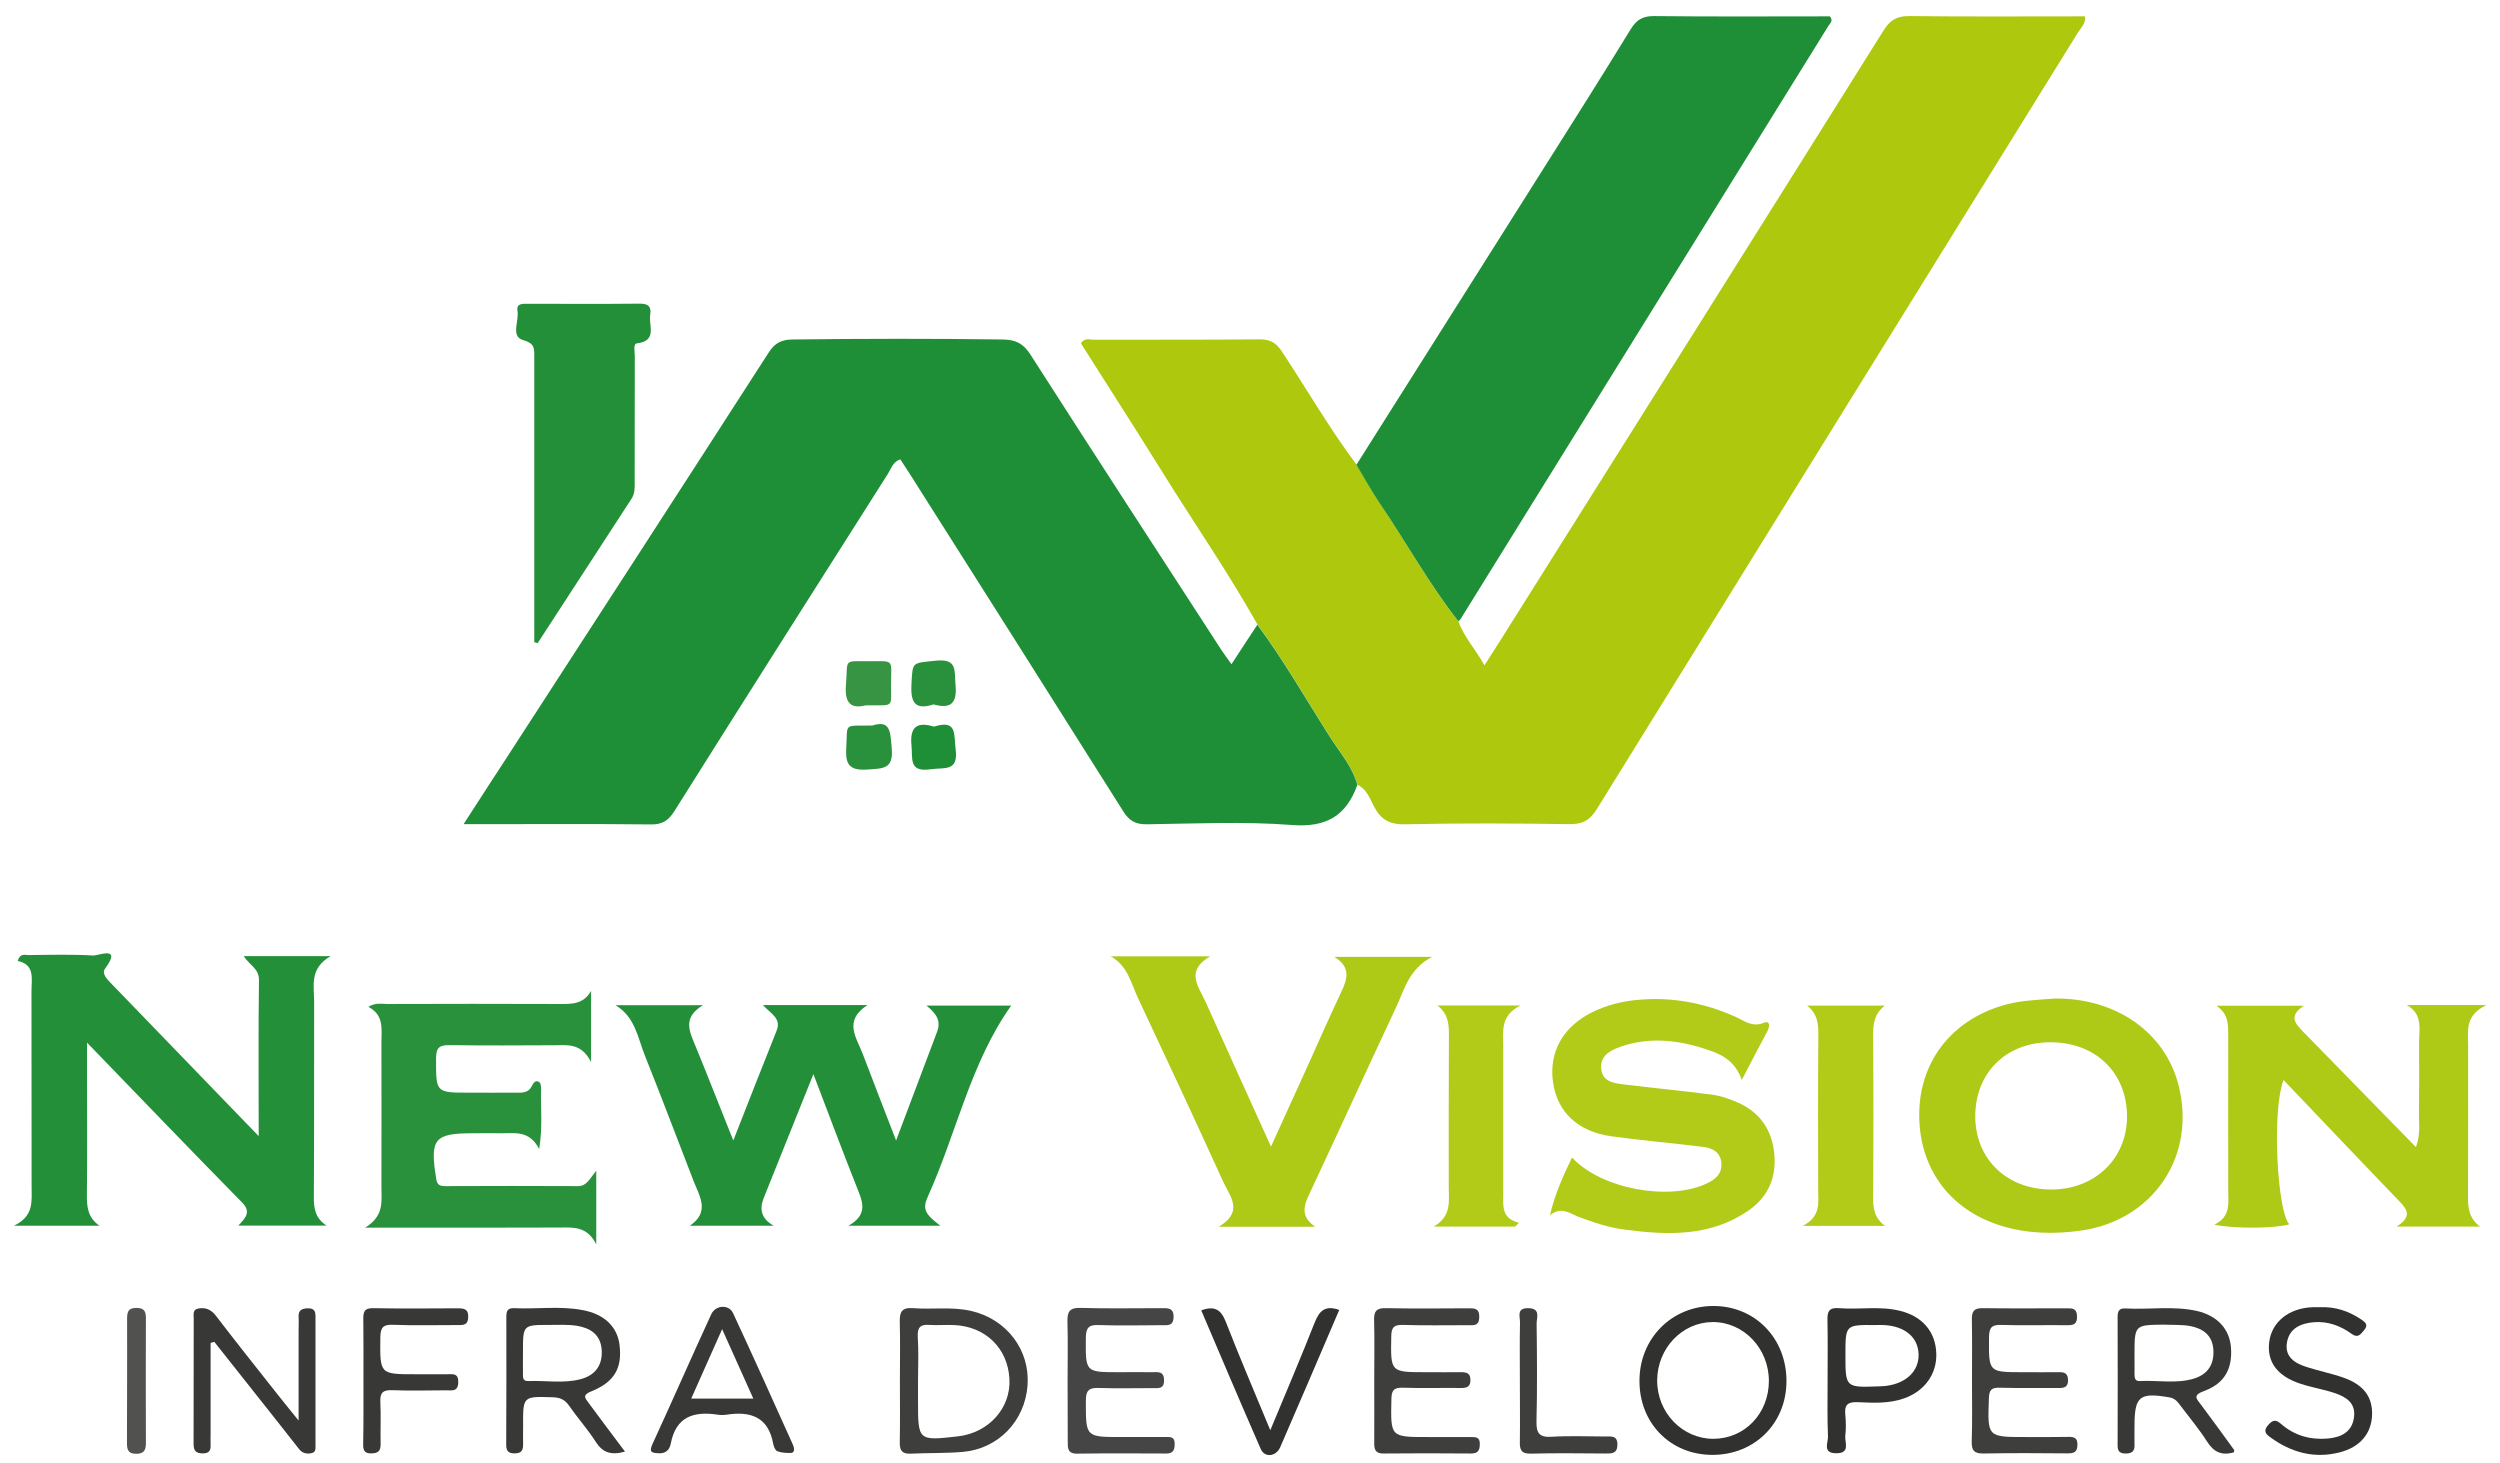
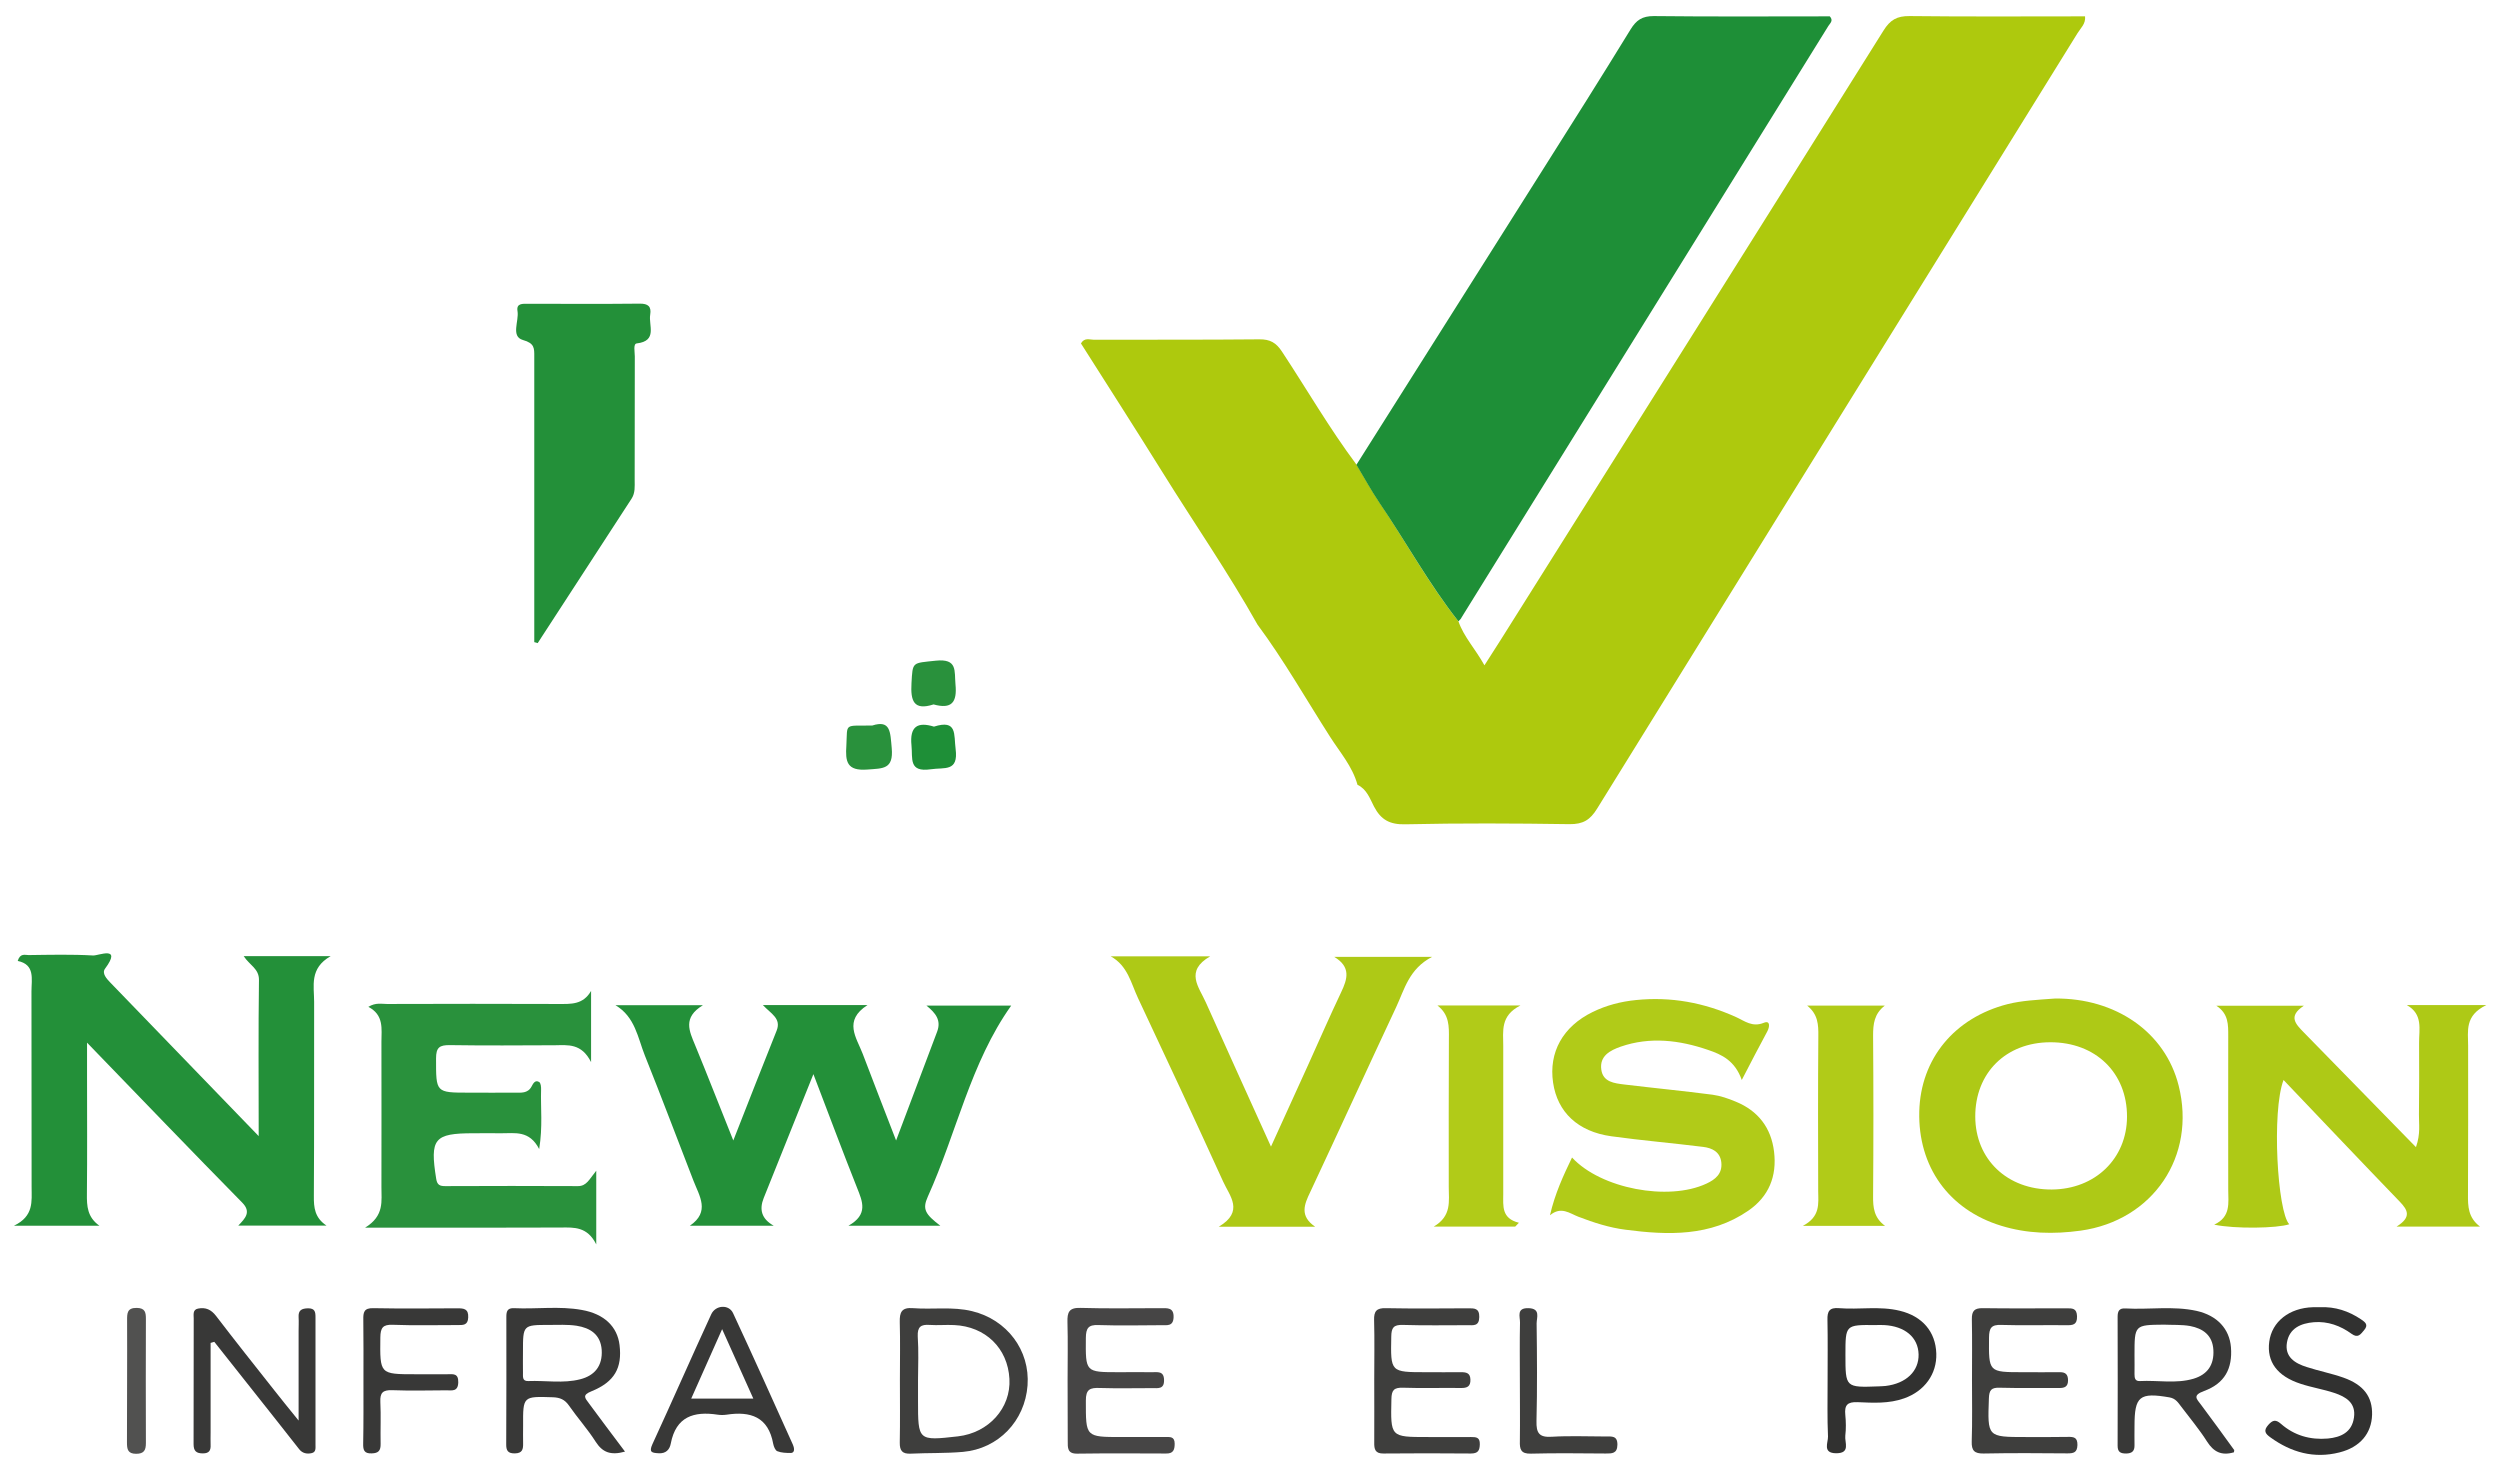
<svg xmlns="http://www.w3.org/2000/svg" version="1.1" id="Layer_1" x="0px" y="0px" viewBox="0 0 183.52 107.39" style="enable-background:new 0 0 183.52 107.39;" xml:space="preserve">
  <style type="text/css">
	.st0{fill-rule:evenodd;clip-rule:evenodd;fill:#AEC90D;}
	.st1{fill-rule:evenodd;clip-rule:evenodd;fill:#1E8F37;}
	.st2{fill-rule:evenodd;clip-rule:evenodd;fill:#239039;}
	.st3{fill-rule:evenodd;clip-rule:evenodd;fill:#AEC916;}
	.st4{fill-rule:evenodd;clip-rule:evenodd;fill:#29913C;}
	.st5{fill-rule:evenodd;clip-rule:evenodd;fill:#B1CB18;}
	.st6{fill-rule:evenodd;clip-rule:evenodd;fill:#383837;}
	.st7{fill-rule:evenodd;clip-rule:evenodd;fill:#3E3E3D;}
	.st8{fill-rule:evenodd;clip-rule:evenodd;fill:#313130;}
	.st9{fill-rule:evenodd;clip-rule:evenodd;fill:#464545;}
	.st10{fill-rule:evenodd;clip-rule:evenodd;fill:#515150;}
	.st11{fill-rule:evenodd;clip-rule:evenodd;fill:#379442;}
</style>
  <g>
    <path class="st0" d="M107.06,45.61c0.4,1.15,1.24,2.02,1.91,3.23c0.46-0.71,0.84-1.31,1.22-1.91   c9.36-14.89,18.73-29.77,28.07-44.68c0.49-0.79,0.99-1.08,1.92-1.07c4.27,0.05,8.55,0.02,12.88,0.02c0.06,0.55-0.33,0.87-0.55,1.23   c-11.76,18.98-23.53,37.95-35.27,56.93c-0.51,0.83-1.03,1.15-2.02,1.14c-4.02-0.06-8.04-0.08-12.05,0.01   c-1.15,0.03-1.8-0.33-2.31-1.31c-0.3-0.58-0.53-1.27-1.21-1.59c-0.37-1.35-1.29-2.39-2.01-3.52c-1.76-2.75-3.38-5.61-5.33-8.24   c-2.15-3.83-4.65-7.44-6.96-11.16c-1.98-3.18-4-6.33-6-9.48c0.26-0.45,0.64-0.27,0.94-0.27c4.05-0.01,8.11,0.01,12.16-0.03   c0.78-0.01,1.23,0.25,1.65,0.89c1.83,2.77,3.49,5.65,5.48,8.31c0.57,0.94,1.09,1.91,1.71,2.82   C103.23,39.82,104.9,42.88,107.06,45.61" />
-     <path class="st1" d="M92.3,45.86c1.95,2.63,3.57,5.48,5.33,8.24c0.73,1.14,1.65,2.18,2.01,3.52c-0.82,2.28-2.29,3.14-4.82,2.94   c-3.53-0.27-7.09-0.1-10.64-0.05c-0.84,0.01-1.29-0.26-1.73-0.96c-5.21-8.27-10.44-16.52-15.67-24.77   c-0.23-0.36-0.46-0.71-0.69-1.06c-0.55,0.18-0.67,0.68-0.91,1.06c-5.24,8.25-10.48,16.5-15.68,24.77   c-0.43,0.68-0.87,0.98-1.71,0.97c-4.19-0.05-8.38-0.02-12.57-0.02h-1.19c1.12-1.74,2.13-3.3,3.15-4.86   c6.43-9.92,12.86-19.84,19.26-29.78c0.45-0.69,0.93-0.93,1.75-0.94c5.13-0.06,10.25-0.07,15.38,0c0.95,0.01,1.52,0.26,2.06,1.09   c4.65,7.26,9.35,14.49,14.04,21.72c0.21,0.32,0.44,0.62,0.73,1.03C91.06,47.74,91.68,46.8,92.3,45.86" />
    <path class="st1" d="M107.06,45.61c-2.16-2.74-3.83-5.8-5.78-8.67c-0.62-0.91-1.14-1.88-1.71-2.82c4.53-7.18,9.07-14.35,13.6-21.53   c2.19-3.46,4.38-6.93,6.52-10.42c0.43-0.7,0.86-0.99,1.71-0.99c4.32,0.05,8.63,0.02,12.92,0.02c0.29,0.31,0.02,0.51-0.1,0.7   c-8.97,14.47-17.94,28.94-26.92,43.41C107.25,45.43,107.15,45.52,107.06,45.61" />
    <path class="st2" d="M18.99,83.4c0-4.05-0.03-7.75,0.02-11.46c0.01-0.83-0.68-1.08-1.12-1.75h6.38c-1.57,0.9-1.21,2.18-1.21,3.36   c-0.01,4.74,0.01,9.49-0.02,14.23c-0.01,0.87,0.06,1.61,0.93,2.19h-6.48c0.52-0.54,0.97-1,0.29-1.69   c-3.74-3.8-7.43-7.65-11.39-11.74v2.39c0,2.91,0.02,5.81-0.01,8.72c-0.01,0.89,0.03,1.7,0.92,2.33H1.02   c1.48-0.71,1.3-1.79,1.3-2.84c-0.01-4.79,0-9.57-0.01-14.36c0-0.92,0.28-1.97-1.01-2.24c0.18-0.59,0.54-0.43,0.8-0.43   c1.58-0.02,3.16-0.06,4.74,0.03c0.38,0.02,2.15-0.76,0.87,0.97c-0.25,0.34,0.12,0.74,0.38,1.01C11.65,75.8,15.2,79.48,18.99,83.4" />
    <path class="st2" d="M59.71,78.85c-1.28,3.19-2.47,6.14-3.65,9.1c-0.33,0.83-0.17,1.52,0.74,2.03h-6.16   c1.51-1.03,0.7-2.18,0.26-3.32c-1.19-3.06-2.34-6.13-3.56-9.17c-0.52-1.3-0.71-2.84-2.16-3.7h6.42c-1.5,0.91-1,1.9-0.57,2.94   c0.92,2.23,1.79,4.48,2.8,6.99c1.12-2.85,2.14-5.47,3.18-8.06c0.36-0.9-0.41-1.24-1.01-1.88h7.68c-1.79,1.15-0.81,2.38-0.35,3.58   c0.77,2.02,1.55,4.04,2.45,6.36c1.08-2.86,2.05-5.42,3.01-7.98c0.32-0.84-0.1-1.37-0.78-1.92h6.22c-2.99,4.2-4.01,9.35-6.12,14.02   c-0.42,0.93-0.19,1.29,0.92,2.14h-6.75c1.47-0.83,1.04-1.77,0.63-2.8C61.84,84.49,60.83,81.78,59.71,78.85" />
    <path class="st3" d="M182.05,90.04h-6.12c1.12-0.7,0.81-1.22,0.24-1.82c-2.82-2.92-5.61-5.87-8.54-8.94   c-0.88,2.3-0.45,9.69,0.42,10.59c-0.89,0.3-3.99,0.35-5.51,0.03c1.24-0.58,1.03-1.6,1.03-2.55c0-3.76-0.01-7.53,0-11.29   c0-0.83,0.03-1.64-0.87-2.23h6.42c-1.19,0.78-0.59,1.35,0,1.96c2.69,2.75,5.38,5.5,8.23,8.42c0.35-0.99,0.21-1.7,0.22-2.39   c0.02-1.75,0.02-3.51,0.01-5.26c-0.01-0.99,0.31-2.1-0.9-2.78h5.84c-1.61,0.77-1.34,1.92-1.34,2.98c0,3.63,0.01,7.27-0.01,10.9   C181.16,88.56,181.18,89.38,182.05,90.04" />
    <path class="st3" d="M96.54,90.05h-7.07c1.88-1.12,0.8-2.25,0.32-3.31c-2.05-4.5-4.14-8.99-6.25-13.47   c-0.51-1.08-0.75-2.38-2.01-3.07h7.31c-1.89,1.09-0.82,2.26-0.32,3.39c1.55,3.46,3.12,6.91,4.78,10.58   c0.98-2.16,1.88-4.13,2.77-6.09c0.79-1.75,1.56-3.51,2.38-5.24c0.47-0.98,0.73-1.86-0.51-2.6h7.19c-1.7,0.88-2.03,2.39-2.64,3.69   c-2.12,4.52-4.19,9.06-6.31,13.58C95.74,88.42,95.39,89.26,96.54,90.05" />
    <path class="st3" d="M150.86,73.3c4.43-0.04,8.08,2.45,9.07,6.39c1.31,5.19-1.88,9.91-7.2,10.65c-1.97,0.27-3.92,0.23-5.83-0.36   c-3.85-1.18-6.11-4.35-6.01-8.39c0.1-3.87,2.58-6.88,6.49-7.88C148.42,73.45,149.49,73.4,150.86,73.3 M150.62,87.32   c3.18-0.02,5.51-2.27,5.52-5.34c0.01-3.23-2.31-5.48-5.64-5.47c-3.25,0.01-5.51,2.25-5.5,5.46   C145.01,85.11,147.35,87.34,150.62,87.32z" />
    <path class="st4" d="M43.39,72.74v5.23c-0.7-1.4-1.7-1.25-2.66-1.24c-2.57,0.01-5.13,0.03-7.7-0.01c-0.77-0.01-1.02,0.17-1.02,0.98   c0,2.51-0.04,2.51,2.43,2.51c1.11,0,2.22,0.01,3.34,0c0.46,0,0.96,0.07,1.24-0.45c0.12-0.23,0.27-0.51,0.56-0.33   c0.12,0.07,0.15,0.37,0.14,0.57c-0.04,1.34,0.13,2.69-0.14,4.35c-0.72-1.4-1.79-1.15-2.78-1.16c-0.68-0.01-1.37,0-2.05,0   c-2.89,0-3.2,0.4-2.73,3.34c0.07,0.46,0.27,0.54,0.66,0.54c3.25-0.01,6.5-0.02,9.75,0c0.63,0,0.82-0.49,1.34-1.13v5.41   c-0.65-1.31-1.62-1.25-2.6-1.24c-4.23,0.02-8.47,0.01-12.7,0.01h-1.67c1.44-0.88,1.19-1.97,1.2-2.99c0.01-3.55,0-7.1,0-10.65   c0-0.95,0.2-1.96-0.96-2.57c0.54-0.33,0.97-0.21,1.37-0.21c4.19-0.01,8.38-0.02,12.57,0C41.9,73.7,42.8,73.77,43.39,72.74" />
    <path class="st5" d="M127.86,79.28c-0.5-1.42-1.47-1.87-2.48-2.21c-2.1-0.72-4.25-0.98-6.4-0.24c-0.77,0.27-1.58,0.68-1.43,1.7   c0.13,0.91,0.97,0.99,1.68,1.08c2.16,0.26,4.32,0.47,6.48,0.75c0.58,0.08,1.16,0.28,1.71,0.51c1.64,0.67,2.6,1.92,2.81,3.67   c0.22,1.8-0.38,3.3-1.9,4.34c-2.77,1.9-5.88,1.8-9.01,1.39c-1.18-0.15-2.33-0.52-3.45-0.95c-0.65-0.25-1.27-0.79-2.09-0.11   c0.37-1.6,0.98-2.91,1.62-4.24c2.11,2.29,7.07,3.22,9.86,1.92c0.67-0.31,1.18-0.73,1.1-1.55c-0.08-0.78-0.67-1.07-1.34-1.15   c-2.24-0.28-4.5-0.47-6.74-0.78c-2.45-0.34-3.95-1.77-4.27-3.93c-0.33-2.23,0.71-4.12,2.9-5.19c1-0.49,2.07-0.77,3.19-0.88   c2.57-0.26,4.99,0.19,7.34,1.25c0.62,0.28,1.19,0.77,2.04,0.42c0.49-0.2,0.43,0.31,0.25,0.64   C129.14,76.81,128.57,77.91,127.86,79.28" />
    <path class="st2" d="M39.22,47.14V36.03c0-3.29,0-6.57,0-9.86c0-0.6,0.03-0.97-0.83-1.21c-0.91-0.26-0.28-1.39-0.4-2.12   c-0.1-0.59,0.38-0.54,0.76-0.54c2.73,0,5.46,0.02,8.2-0.01c0.63-0.01,0.88,0.21,0.78,0.81c-0.13,0.78,0.56,1.93-0.99,2.11   c-0.27,0.03-0.14,0.62-0.14,0.95c-0.01,3.03-0.01,6.06-0.01,9.09c0,0.46,0.05,0.93-0.23,1.36c-2.3,3.53-4.59,7.07-6.89,10.6   C39.39,47.18,39.31,47.16,39.22,47.14" />
    <path class="st5" d="M111.23,90.04h-5.98c1.33-0.78,1.1-1.87,1.1-2.89c0-3.63-0.01-7.26,0.01-10.89c0.01-0.91,0.04-1.77-0.84-2.45   h6.09c-1.49,0.75-1.26,1.89-1.26,2.96c0,3.63,0,7.26,0,10.89c0,0.87-0.14,1.78,1.15,2.1C111.41,89.85,111.32,89.94,111.23,90.04" />
    <path class="st5" d="M138.36,73.82c-0.78,0.6-0.86,1.35-0.86,2.2c0.03,3.92,0.03,7.85,0,11.77c-0.01,0.85,0.06,1.6,0.88,2.2h-6.04   c1.3-0.68,1.14-1.63,1.13-2.54c-0.01-3.8-0.02-7.59,0.01-11.39c0.01-0.84-0.02-1.6-0.82-2.24H138.36z" />
    <path class="st6" d="M15.46,98.58v6.58c0,0.3-0.01,0.6,0,0.9c0.02,0.41-0.1,0.63-0.57,0.63c-0.49,0-0.68-0.18-0.68-0.68   c0.01-3.07,0-6.15,0.01-9.22c0-0.28-0.09-0.65,0.32-0.73c0.55-0.11,0.96,0.07,1.32,0.54c1.4,1.83,2.83,3.63,4.26,5.44   c0.51,0.65,1.04,1.3,1.8,2.24c0-2.43,0-4.5,0-6.57c0-0.34,0.02-0.68,0-1.02c-0.03-0.51,0.22-0.64,0.7-0.65   c0.5,0,0.54,0.27,0.54,0.65c0,3.12,0,6.23,0,9.35c0,0.25,0.05,0.56-0.28,0.63c-0.34,0.08-0.68,0.02-0.92-0.29   c-0.58-0.74-1.16-1.48-1.74-2.21c-1.49-1.89-2.99-3.78-4.49-5.67C15.64,98.52,15.55,98.55,15.46,98.58" />
    <path class="st6" d="M45.88,106.56c-1.07,0.3-1.66,0.04-2.15-0.72c-0.59-0.93-1.34-1.76-1.97-2.67c-0.3-0.43-0.65-0.58-1.17-0.6   c-2.2-0.07-2.2-0.09-2.19,2.09c0,0.43-0.01,0.85,0,1.28c0.01,0.43-0.04,0.74-0.6,0.75c-0.52,0.01-0.65-0.21-0.64-0.69   c0.02-3.11,0.01-6.23,0.01-9.34c0-0.39,0.07-0.65,0.56-0.63c1.66,0.08,3.33-0.17,4.98,0.13c1.65,0.29,2.61,1.23,2.77,2.58   c0.2,1.67-0.36,2.7-2.06,3.39c-0.7,0.28-0.48,0.49-0.2,0.87C44.07,104.15,44.93,105.3,45.88,106.56 M38.39,99.22   c0,0.51-0.01,1.02,0,1.53c0.01,0.28-0.08,0.65,0.39,0.63c1.27-0.05,2.56,0.19,3.81-0.13c1.07-0.27,1.65-0.99,1.58-2.15   c-0.08-1.15-0.85-1.62-1.84-1.78c-0.67-0.1-1.36-0.06-2.04-0.06C38.39,97.26,38.39,97.27,38.39,99.22z" />
    <path class="st6" d="M163.99,106.61c-0.91,0.27-1.49-0.03-1.97-0.78c-0.57-0.9-1.26-1.72-1.9-2.57c-0.23-0.3-0.41-0.6-0.86-0.68   c-2.2-0.38-2.57-0.09-2.57,2.1c0,0.47-0.01,0.94,0,1.41c0.01,0.44-0.19,0.6-0.61,0.61c-0.41,0-0.63-0.1-0.63-0.57   c0.01-3.16,0.01-6.31,0-9.47c0-0.4,0.11-0.64,0.57-0.61c1.74,0.1,3.5-0.2,5.23,0.18c1.51,0.34,2.41,1.32,2.52,2.67   c0.12,1.56-0.45,2.65-1.97,3.21c-0.87,0.32-0.56,0.57-0.22,1.02c0.82,1.09,1.61,2.19,2.41,3.29   C164.03,106.43,164,106.49,163.99,106.61 M158.85,97.24c-2.16,0.02-2.16,0.02-2.16,2.23c0,0.47,0.01,0.94,0,1.41   c0,0.28,0.04,0.52,0.4,0.5c1.31-0.07,2.64,0.21,3.93-0.17c1.03-0.31,1.52-1.02,1.46-2.11c-0.06-1.09-0.77-1.58-1.71-1.76   C160.14,97.23,159.49,97.27,158.85,97.24z" />
    <path class="st7" d="M66.06,101.28c0-1.41,0.03-2.82-0.01-4.22c-0.02-0.74,0.14-1.1,0.98-1.03c1.44,0.11,2.9-0.13,4.33,0.22   c2.56,0.62,4.26,2.87,4.07,5.45c-0.19,2.61-2.14,4.65-4.74,4.88c-1.27,0.11-2.55,0.07-3.83,0.13c-0.62,0.03-0.82-0.21-0.81-0.82   C66.08,104.35,66.06,102.81,66.06,101.28 M67.39,101.29v1.53c0,2.95,0,2.95,2.93,2.62c2.26-0.26,3.9-2.08,3.78-4.22   c-0.12-2.25-1.76-3.85-4.06-3.95c-0.6-0.03-1.2,0.03-1.79-0.01c-0.65-0.05-0.91,0.14-0.88,0.84   C67.44,99.16,67.4,100.23,67.39,101.29z" />
-     <path class="st8" d="M125.69,106.8c-3.08-0.01-5.36-2.34-5.34-5.46c0.01-3.08,2.35-5.45,5.39-5.47c3.09-0.02,5.43,2.38,5.4,5.56   C131.12,104.51,128.78,106.81,125.69,106.8 M129.85,101.39c0.01-2.4-1.85-4.35-4.13-4.34c-2.23,0.01-4.05,1.92-4.07,4.26   c-0.02,2.38,1.85,4.32,4.14,4.31C128.07,105.61,129.84,103.77,129.85,101.39z" />
    <path class="st9" d="M78.37,101.29c0-1.41,0.03-2.82-0.01-4.23c-0.02-0.73,0.11-1.08,0.97-1.05c1.96,0.06,3.93,0.02,5.89,0.02   c0.48,0,0.96-0.06,0.93,0.68c-0.03,0.68-0.5,0.56-0.91,0.57c-1.54,0.01-3.08,0.04-4.61-0.01c-0.74-0.03-0.91,0.23-0.92,0.94   c-0.02,2.52-0.05,2.52,2.41,2.52c0.81,0,1.62-0.01,2.43,0c0.4,0.01,0.89-0.12,0.9,0.57c0.02,0.69-0.44,0.6-0.86,0.6   c-1.28,0-2.56,0.03-3.84-0.01c-0.72-0.03-1.05,0.08-1.04,0.94c0,2.66-0.04,2.66,2.63,2.66c1.07,0,2.14,0,3.2,0   c0.33,0,0.69-0.06,0.69,0.49c0,0.46-0.11,0.73-0.63,0.72c-2.18-0.01-4.36-0.02-6.53,0.01c-0.73,0.01-0.69-0.44-0.69-0.93   C78.37,104.28,78.37,102.79,78.37,101.29" />
    <path class="st7" d="M100.88,101.27c0-1.45,0.03-2.91-0.01-4.36c-0.02-0.66,0.18-0.9,0.87-0.88c2.01,0.04,4.02,0.02,6.03,0.01   c0.46,0,0.83-0.02,0.82,0.64c-0.01,0.69-0.43,0.6-0.86,0.6c-1.58,0-3.17,0.03-4.75-0.02c-0.69-0.02-0.84,0.21-0.85,0.86   c-0.05,2.61-0.07,2.61,2.55,2.61c0.86,0,1.71,0.01,2.57,0c0.38,0,0.67,0.05,0.69,0.53c0.02,0.53-0.25,0.64-0.71,0.63   c-1.41-0.02-2.82,0.03-4.23-0.02c-0.67-0.02-0.85,0.17-0.86,0.85c-0.06,2.77-0.08,2.77,2.64,2.77c1.07,0,2.14,0.01,3.21,0   c0.38,0,0.65,0.02,0.64,0.53c-0.01,0.47-0.14,0.68-0.66,0.68c-2.14-0.02-4.28-0.02-6.41,0c-0.61,0.01-0.69-0.31-0.68-0.81   C100.89,104.35,100.88,102.81,100.88,101.27" />
    <path class="st7" d="M144.76,101.33c0-1.5,0.02-2.99-0.01-4.49c-0.01-0.61,0.19-0.82,0.81-0.81c2.05,0.03,4.11,0.01,6.16,0.01   c0.42,0,0.73,0,0.75,0.58c0.02,0.64-0.31,0.67-0.8,0.66c-1.58-0.02-3.17,0.03-4.75-0.02c-0.75-0.03-0.9,0.23-0.91,0.93   c-0.02,2.54-0.05,2.54,2.49,2.54c0.9,0,1.8,0.01,2.69,0c0.43-0.01,0.62,0.16,0.62,0.6c0,0.46-0.25,0.57-0.66,0.56   c-1.45-0.01-2.91,0.02-4.36-0.02c-0.62-0.02-0.77,0.18-0.79,0.79c-0.1,2.83-0.13,2.83,2.71,2.83c1.03,0,2.05,0.01,3.08-0.01   c0.44-0.01,0.72,0.03,0.71,0.6c-0.02,0.55-0.28,0.61-0.73,0.61c-2.05-0.02-4.11-0.03-6.16,0.01c-0.67,0.01-0.89-0.21-0.87-0.88   C144.79,104.32,144.76,102.82,144.76,101.33" />
    <path class="st8" d="M134.16,101.37c0-1.49,0.02-2.99-0.01-4.48c-0.02-0.64,0.15-0.92,0.85-0.86c1.48,0.12,2.98-0.17,4.46,0.19   c1.66,0.4,2.63,1.54,2.68,3.14c0.05,1.5-0.86,2.76-2.36,3.29c-1.12,0.4-2.28,0.33-3.42,0.28c-0.75-0.03-0.97,0.22-0.9,0.93   c0.05,0.51,0.06,1.03,0,1.53c-0.06,0.49,0.41,1.3-0.68,1.29c-1.01-0.01-0.58-0.78-0.59-1.22   C134.13,104.1,134.16,102.74,134.16,101.37 M135.47,99.45c0,2.41,0,2.41,2.44,2.32c0.17-0.01,0.34-0.01,0.51-0.03   c1.51-0.18,2.45-1.09,2.42-2.32c-0.03-1.25-1-2.07-2.54-2.15c-0.21-0.01-0.43,0-0.64,0C135.47,97.25,135.47,97.25,135.47,99.45z" />
    <path class="st6" d="M58.28,106.29c0.04,0.2-0.03,0.37-0.23,0.37c-0.33,0-0.69-0.01-0.99-0.13c-0.15-0.06-0.26-0.34-0.3-0.54   c-0.36-1.99-1.67-2.41-3.43-2.14c-0.21,0.03-0.43,0.03-0.64,0c-1.76-0.27-3.07,0.14-3.45,2.12c-0.08,0.44-0.36,0.75-0.9,0.71   c-0.48-0.03-0.72-0.06-0.45-0.66c1.46-3.17,2.86-6.37,4.32-9.54c0.31-0.68,1.29-0.75,1.6-0.09c1.49,3.2,2.94,6.43,4.39,9.65   C58.24,106.13,58.26,106.21,58.28,106.29 M55.3,102.67c-0.77-1.72-1.48-3.3-2.29-5.1c-0.82,1.85-1.53,3.43-2.27,5.1H55.3z" />
    <path class="st8" d="M170.31,95.96c1.11-0.05,2.1,0.28,3.01,0.89c0.3,0.21,0.57,0.39,0.22,0.8c-0.26,0.3-0.44,0.61-0.92,0.26   c-0.81-0.59-1.74-0.93-2.76-0.85c-0.96,0.08-1.8,0.44-1.98,1.49c-0.18,1.06,0.59,1.53,1.45,1.8c0.89,0.29,1.82,0.47,2.7,0.78   c1.49,0.53,2.13,1.41,2.1,2.72c-0.04,1.38-0.88,2.39-2.4,2.77c-1.86,0.47-3.54,0-5.07-1.11c-0.36-0.26-0.53-0.48-0.15-0.91   c0.33-0.37,0.55-0.41,0.93-0.08c0.98,0.86,2.15,1.19,3.44,1.08c0.96-0.09,1.77-0.46,1.92-1.54c0.16-1.08-0.6-1.53-1.45-1.81   c-0.81-0.27-1.66-0.4-2.47-0.67c-1.72-0.56-2.49-1.62-2.3-3.08c0.19-1.48,1.47-2.49,3.21-2.54   C169.97,95.96,170.14,95.96,170.31,95.96" />
-     <path class="st8" d="M88.18,96.19c1.02-0.37,1.47-0.02,1.81,0.86c1,2.57,2.09,5.11,3.26,7.94c1.16-2.79,2.25-5.34,3.26-7.91   c0.34-0.85,0.76-1.29,1.8-0.92c-1.44,3.36-2.87,6.72-4.33,10.07c-0.31,0.71-1.15,0.79-1.43,0.14   C91.07,102.99,89.63,99.59,88.18,96.19" />
    <path class="st6" d="M26.68,101.37c0-1.5,0.01-2.99-0.01-4.49c-0.01-0.54,0.04-0.87,0.74-0.85c2.05,0.04,4.1,0.02,6.16,0.01   c0.48,0,0.83,0.03,0.8,0.67c-0.02,0.59-0.39,0.56-0.78,0.56c-1.58,0-3.17,0.04-4.75-0.02c-0.74-0.03-0.91,0.22-0.92,0.93   c-0.03,2.7-0.06,2.7,2.59,2.7c0.77,0,1.54,0,2.31,0c0.42,0,0.84-0.1,0.82,0.6c-0.02,0.7-0.47,0.58-0.88,0.58   c-1.33,0.01-2.65,0.04-3.98-0.01c-0.68-0.02-0.89,0.19-0.86,0.86c0.05,1.02,0,2.05,0.02,3.08c0.01,0.49-0.15,0.69-0.66,0.7   c-0.55,0.02-0.63-0.25-0.62-0.71C26.69,104.45,26.68,102.91,26.68,101.37" />
    <path class="st7" d="M111.57,101.31c0-1.41-0.02-2.82,0.01-4.22c0.01-0.43-0.29-1.09,0.63-1.06c0.9,0.03,0.59,0.69,0.59,1.12   c0.03,2.39,0.05,4.78-0.01,7.17c-0.02,0.87,0.19,1.21,1.12,1.15c1.32-0.08,2.64-0.02,3.97-0.02c0.43,0,0.86-0.07,0.85,0.61   c-0.01,0.65-0.4,0.64-0.85,0.64c-1.83-0.01-3.67-0.04-5.5,0.01c-0.74,0.02-0.83-0.32-0.81-0.92   C111.59,104.3,111.57,102.8,111.57,101.31" />
    <path class="st10" d="M9.33,101.28c0-1.45,0.01-2.9,0-4.36c0-0.5-0.01-0.92,0.71-0.91c0.63,0.01,0.67,0.35,0.67,0.82   c-0.01,3.03-0.01,6.07,0,9.1c0,0.52-0.13,0.79-0.72,0.79c-0.62,0-0.67-0.35-0.67-0.83C9.33,104.35,9.33,102.81,9.33,101.28" />
    <path class="st4" d="M68.53,51.71c-1.48,0.48-1.69-0.29-1.62-1.55c0.09-1.61,0.04-1.47,1.78-1.66c1.62-0.17,1.36,0.75,1.45,1.74   C70.27,51.56,69.86,52.08,68.53,51.71" />
-     <path class="st11" d="M63.54,51.78c-1,0.25-1.56-0.08-1.44-1.5c0.16-1.94-0.25-1.74,1.69-1.74c1.92,0,1.62-0.19,1.62,1.77   C65.41,52.01,65.66,51.75,63.54,51.78" />
    <path class="st4" d="M64.03,53.26c1.36-0.44,1.32,0.49,1.43,1.66c0.14,1.57-0.65,1.48-1.78,1.57c-1.53,0.12-1.63-0.59-1.55-1.77   C62.22,53.05,61.92,53.29,64.03,53.26" />
    <path class="st1" d="M68.56,53.34c1.73-0.55,1.45,0.58,1.59,1.64c0.22,1.7-0.82,1.34-1.82,1.49c-1.65,0.24-1.32-0.79-1.42-1.75   C66.77,53.32,67.36,52.97,68.56,53.34" />
  </g>
</svg>